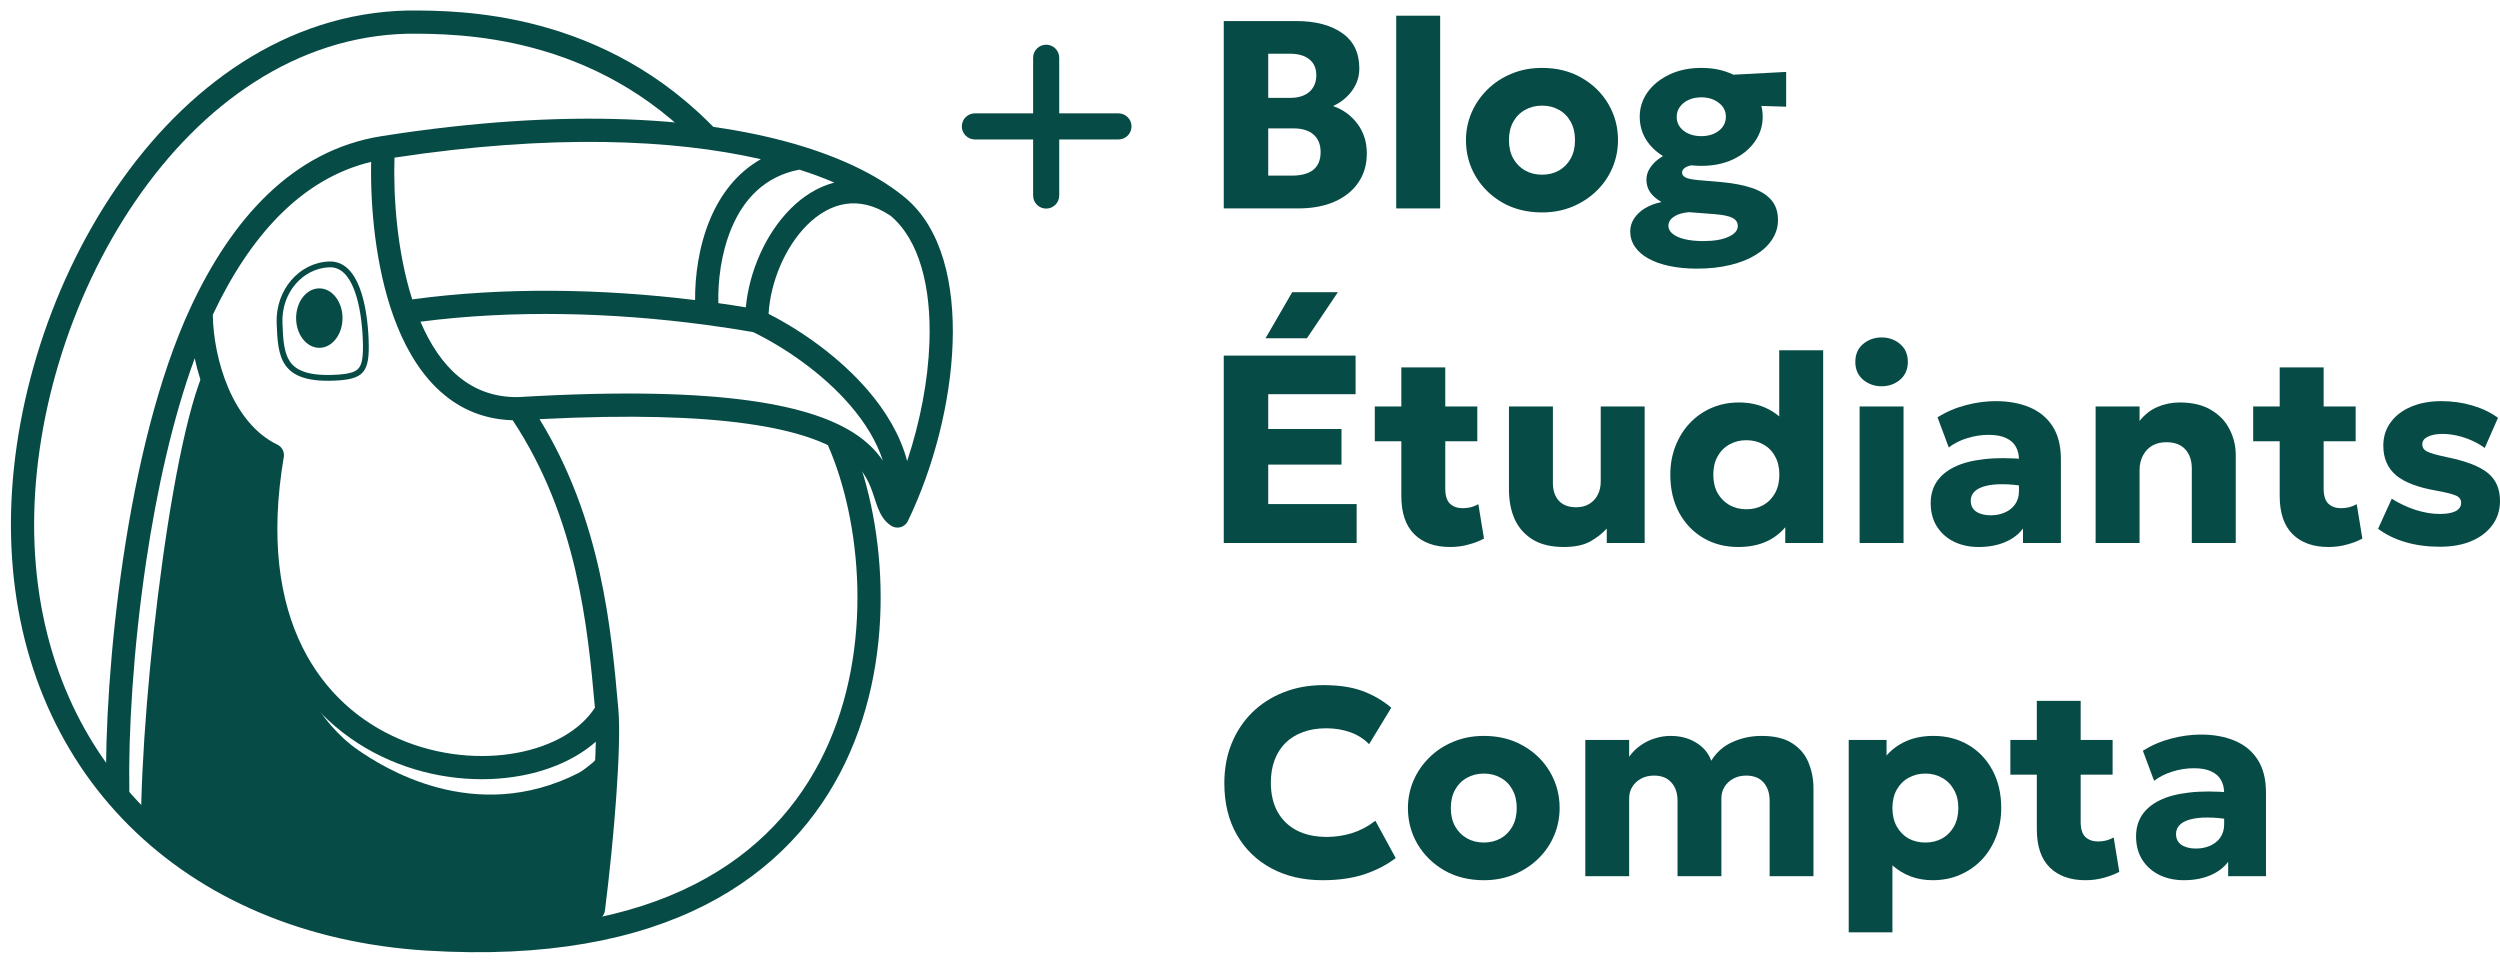
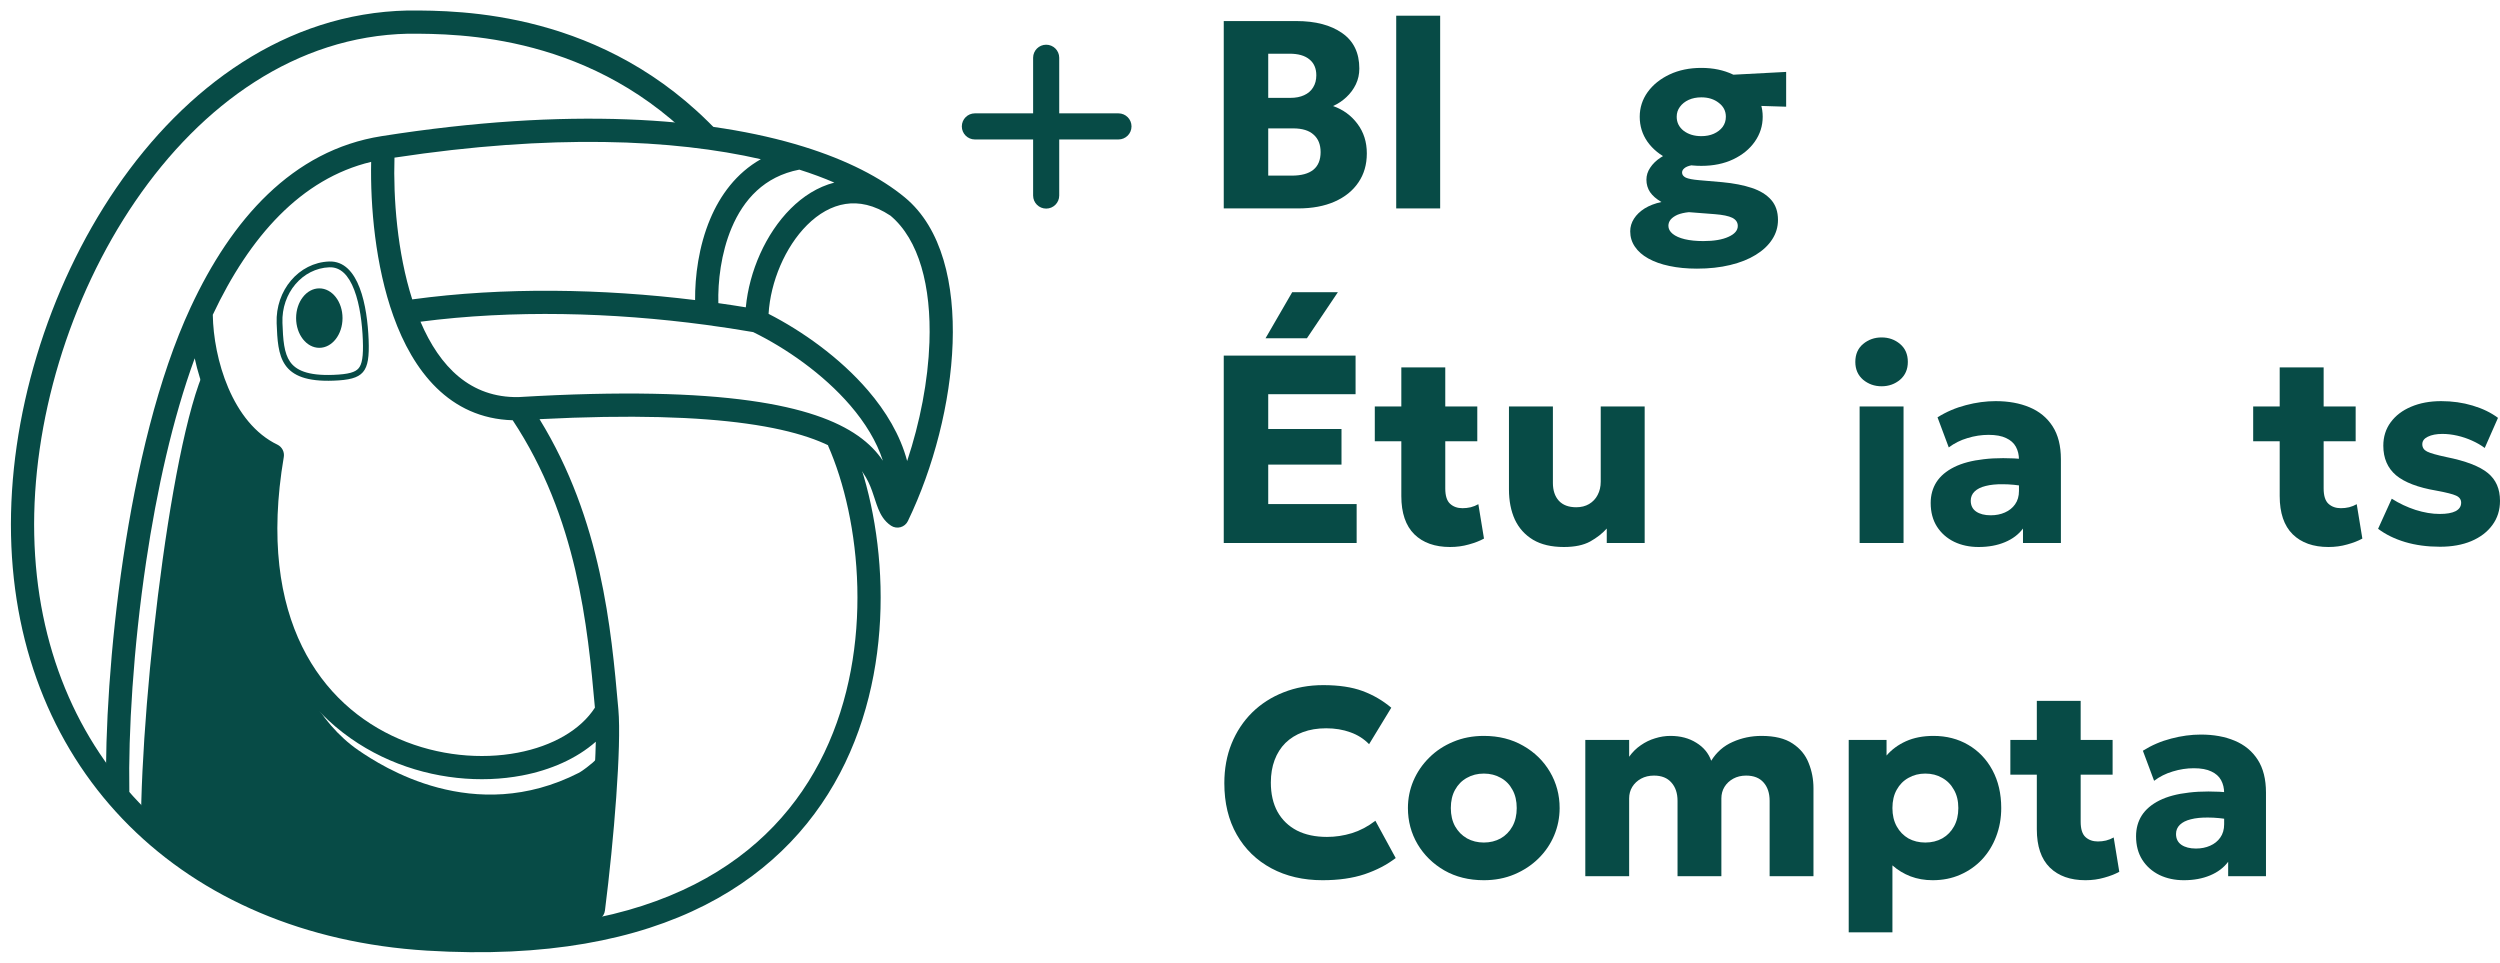
<svg xmlns="http://www.w3.org/2000/svg" width="296" height="114" viewBox="0 0 296 114" fill="none">
  <path d="M144.892 24.677V2.493H153.489C155.752 2.493 157.56 2.968 158.914 3.919C160.267 4.859 160.944 6.259 160.944 8.118C160.944 8.794 160.806 9.418 160.531 9.988C160.257 10.558 159.881 11.066 159.405 11.509C158.94 11.942 158.417 12.291 157.835 12.555C159.03 12.977 159.992 13.68 160.722 14.662C161.462 15.645 161.832 16.812 161.832 18.164C161.832 19.485 161.499 20.631 160.833 21.603C160.177 22.575 159.241 23.33 158.025 23.869C156.809 24.407 155.366 24.677 153.695 24.677H144.892ZM150.158 20.794H152.934C154.076 20.794 154.932 20.562 155.503 20.097C156.074 19.633 156.36 18.935 156.36 18.006C156.36 17.118 156.085 16.432 155.535 15.946C154.996 15.449 154.187 15.201 153.108 15.201H150.158V20.794ZM150.158 11.588H152.775C153.41 11.588 153.954 11.483 154.409 11.271C154.874 11.06 155.228 10.754 155.472 10.352C155.725 9.951 155.852 9.47 155.852 8.911C155.852 8.097 155.577 7.469 155.027 7.025C154.488 6.581 153.711 6.359 152.696 6.359H150.158V11.588Z" fill="#074B46" />
  <path d="M165.312 24.677V1.859H170.515V24.677H165.312Z" fill="#074B46" />
-   <path d="M182.579 25.152C180.813 25.152 179.253 24.766 177.899 23.995C176.546 23.214 175.483 22.173 174.711 20.874C173.95 19.574 173.569 18.148 173.569 16.596C173.569 15.465 173.786 14.388 174.22 13.363C174.664 12.328 175.288 11.414 176.091 10.622C176.895 9.819 177.847 9.19 178.946 8.736C180.046 8.271 181.257 8.039 182.579 8.039C184.345 8.039 185.904 8.43 187.258 9.212C188.611 9.983 189.669 11.018 190.43 12.317C191.192 13.617 191.572 15.043 191.572 16.596C191.572 17.726 191.355 18.809 190.922 19.844C190.488 20.869 189.87 21.777 189.066 22.569C188.262 23.361 187.311 23.99 186.211 24.455C185.111 24.92 183.9 25.152 182.579 25.152ZM182.579 20.684C183.319 20.684 183.985 20.52 184.577 20.192C185.169 19.854 185.635 19.379 185.973 18.766C186.311 18.154 186.481 17.43 186.481 16.596C186.481 15.75 186.311 15.027 185.973 14.425C185.645 13.812 185.185 13.342 184.593 13.014C184.001 12.676 183.329 12.507 182.579 12.507C181.828 12.507 181.156 12.676 180.564 13.014C179.972 13.342 179.507 13.812 179.168 14.425C178.83 15.027 178.661 15.75 178.661 16.596C178.661 17.43 178.83 18.154 179.168 18.766C179.517 19.379 179.988 19.854 180.58 20.192C181.172 20.52 181.838 20.684 182.579 20.684Z" fill="#074B46" />
  <path d="M200.916 31.807C199.711 31.807 198.622 31.701 197.649 31.49C196.686 31.289 195.856 30.994 195.158 30.603C194.471 30.223 193.942 29.758 193.572 29.208C193.202 28.67 193.017 28.062 193.017 27.386C193.017 26.858 193.165 26.361 193.461 25.897C193.757 25.432 194.18 25.025 194.73 24.677C195.28 24.339 195.941 24.085 196.713 23.916C196.11 23.567 195.661 23.177 195.365 22.744C195.079 22.31 194.936 21.819 194.936 21.27C194.936 20.773 195.084 20.303 195.381 19.86C195.677 19.405 196.089 19.004 196.618 18.655C197.146 18.296 197.765 18.016 198.474 17.816C199.182 17.604 199.954 17.504 200.789 17.515L201.725 19.463C201.133 19.463 200.647 19.5 200.266 19.574C199.885 19.648 199.605 19.765 199.425 19.923C199.246 20.071 199.156 20.24 199.156 20.43C199.156 20.684 199.304 20.884 199.6 21.032C199.906 21.169 200.43 21.27 201.17 21.333L203.93 21.571C205.273 21.698 206.436 21.925 207.42 22.252C208.403 22.58 209.164 23.05 209.704 23.663C210.243 24.275 210.513 25.067 210.513 26.039C210.513 26.874 210.285 27.64 209.831 28.337C209.376 29.045 208.725 29.657 207.88 30.175C207.044 30.693 206.034 31.094 204.85 31.379C203.676 31.664 202.365 31.807 200.916 31.807ZM201.678 28.543C202.936 28.543 203.93 28.374 204.66 28.036C205.389 27.708 205.754 27.281 205.754 26.752C205.754 26.33 205.537 26.008 205.104 25.786C204.67 25.575 203.983 25.432 203.042 25.358L199.965 25.12C199.446 25.173 199.002 25.273 198.632 25.421C198.273 25.58 197.998 25.77 197.807 25.992C197.628 26.214 197.538 26.462 197.538 26.736C197.538 27.096 197.707 27.413 198.045 27.687C198.384 27.962 198.86 28.173 199.473 28.321C200.097 28.469 200.832 28.543 201.678 28.543ZM201.44 19.638C200.002 19.638 198.733 19.384 197.633 18.877C196.544 18.36 195.687 17.662 195.063 16.786C194.45 15.909 194.143 14.921 194.143 13.823C194.143 12.756 194.455 11.784 195.079 10.907C195.714 10.03 196.581 9.333 197.68 8.815C198.78 8.298 200.033 8.039 201.44 8.039C202.836 8.039 204.078 8.298 205.167 8.815C206.267 9.322 207.129 10.014 207.753 10.891C208.387 11.757 208.704 12.735 208.704 13.823C208.704 14.9 208.392 15.883 207.769 16.77C207.155 17.647 206.304 18.344 205.215 18.861C204.126 19.379 202.867 19.638 201.44 19.638ZM201.44 16.12C201.99 16.12 202.481 16.025 202.915 15.835C203.359 15.634 203.708 15.365 203.962 15.027C204.215 14.678 204.342 14.277 204.342 13.823C204.342 13.146 204.062 12.597 203.502 12.175C202.952 11.742 202.265 11.525 201.44 11.525C200.879 11.525 200.377 11.625 199.933 11.826C199.499 12.027 199.156 12.301 198.902 12.65C198.648 12.988 198.521 13.379 198.521 13.823C198.521 14.499 198.796 15.053 199.346 15.486C199.906 15.909 200.604 16.12 201.44 16.12ZM203.867 12.396L201.9 9.021L211.48 8.514V12.634L203.867 12.396Z" fill="#074B46" />
  <path d="M144.892 64.29V42.106H160.5V46.67H150.158V50.79H158.834V55.005H150.158V59.679H160.627V64.29H144.892ZM149.841 40.047L152.997 34.596H158.406L154.742 40.047H149.841Z" fill="#074B46" />
  <path d="M171.691 64.765C169.893 64.765 168.481 64.264 167.456 63.26C166.43 62.246 165.917 60.735 165.917 58.728V43.501H171.12V48.128H174.911V52.248H171.12V57.825C171.12 58.691 171.31 59.299 171.691 59.647C172.071 59.996 172.563 60.17 173.166 60.17C173.494 60.17 173.816 60.133 174.133 60.059C174.461 59.975 174.763 59.853 175.037 59.695L175.704 63.767C175.207 64.042 174.609 64.274 173.911 64.464C173.213 64.665 172.473 64.765 171.691 64.765ZM162.776 52.248V48.128H166.393V52.248H162.776Z" fill="#074B46" />
  <path d="M185.164 64.765C183.694 64.765 182.478 64.48 181.516 63.91C180.554 63.329 179.835 62.531 179.359 61.517C178.893 60.492 178.661 59.304 178.661 57.952V48.128H183.863V57.175C183.863 58.063 184.096 58.765 184.561 59.283C185.037 59.8 185.725 60.059 186.623 60.059C187.205 60.059 187.713 59.933 188.146 59.679C188.59 59.415 188.929 59.056 189.161 58.602C189.404 58.147 189.526 57.619 189.526 57.017V48.128H194.729V64.29H190.24V62.579C189.722 63.16 189.066 63.672 188.273 64.116C187.48 64.549 186.444 64.765 185.164 64.765Z" fill="#074B46" />
-   <path d="M205.806 64.765C204.273 64.765 202.898 64.412 201.682 63.704C200.466 62.985 199.509 61.987 198.811 60.709C198.113 59.42 197.765 57.92 197.765 56.209C197.765 54.994 197.965 53.869 198.367 52.834C198.769 51.799 199.33 50.895 200.049 50.124C200.778 49.343 201.64 48.735 202.634 48.302C203.628 47.869 204.717 47.652 205.902 47.652C207.139 47.652 208.254 47.895 209.248 48.381C210.242 48.867 211.109 49.591 211.85 50.552L210.66 51.74V41.473H215.863V64.29H211.374V60.091L212.088 61.264C211.622 62.299 210.845 63.144 209.756 63.799C208.667 64.443 207.35 64.765 205.806 64.765ZM206.774 60.297C207.514 60.297 208.18 60.133 208.773 59.806C209.365 59.468 209.83 58.992 210.168 58.38C210.507 57.767 210.676 57.043 210.676 56.209C210.676 55.364 210.507 54.64 210.168 54.038C209.841 53.425 209.381 52.955 208.788 52.628C208.196 52.29 207.525 52.121 206.774 52.121C206.023 52.121 205.352 52.29 204.759 52.628C204.167 52.955 203.702 53.425 203.364 54.038C203.025 54.64 202.856 55.364 202.856 56.209C202.856 57.043 203.025 57.767 203.364 58.38C203.713 58.992 204.183 59.468 204.775 59.806C205.368 60.133 206.034 60.297 206.774 60.297Z" fill="#074B46" />
  <path d="M220.178 64.29V48.128H225.38V64.29H220.178ZM222.779 45.735C221.943 45.735 221.214 45.476 220.59 44.959C219.977 44.431 219.67 43.728 219.67 42.851C219.67 41.953 219.977 41.246 220.59 40.728C221.214 40.21 221.943 39.952 222.779 39.952C223.625 39.952 224.354 40.21 224.968 40.728C225.581 41.246 225.888 41.953 225.888 42.851C225.888 43.728 225.581 44.431 224.968 44.959C224.354 45.476 223.625 45.735 222.779 45.735Z" fill="#074B46" />
  <path d="M234.272 64.765C233.193 64.765 232.225 64.559 231.369 64.147C230.512 63.725 229.836 63.128 229.339 62.357C228.842 61.575 228.593 60.64 228.593 59.552C228.593 58.623 228.821 57.799 229.275 57.08C229.74 56.362 230.438 55.77 231.369 55.306C232.299 54.841 233.468 54.529 234.874 54.371C236.291 54.202 237.946 54.202 239.839 54.371L239.887 57.603C238.882 57.424 237.973 57.334 237.158 57.334C236.355 57.323 235.667 57.392 235.096 57.54C234.536 57.677 234.102 57.894 233.796 58.19C233.489 58.485 233.336 58.85 233.336 59.283C233.336 59.843 233.547 60.271 233.97 60.566C234.404 60.862 234.98 61.01 235.699 61.01C236.323 61.01 236.884 60.899 237.381 60.677C237.888 60.456 238.29 60.133 238.586 59.711C238.893 59.278 239.046 58.749 239.046 58.126V54.434C239.046 53.853 238.924 53.341 238.681 52.897C238.438 52.453 238.052 52.11 237.523 51.867C237.005 51.614 236.312 51.487 235.445 51.487C234.61 51.487 233.78 51.614 232.955 51.867C232.13 52.11 231.39 52.48 230.734 52.976L229.402 49.411C230.449 48.756 231.57 48.276 232.765 47.969C233.96 47.652 235.133 47.494 236.286 47.494C237.809 47.494 239.146 47.737 240.299 48.223C241.462 48.709 242.372 49.459 243.027 50.473C243.683 51.487 244.011 52.786 244.011 54.371V64.29H239.522V62.579C239.004 63.276 238.29 63.815 237.381 64.195C236.471 64.575 235.435 64.765 234.272 64.765Z" fill="#074B46" />
-   <path d="M248.121 64.29V48.128H253.324V49.839C253.927 49.078 254.64 48.524 255.465 48.175C256.29 47.827 257.157 47.652 258.067 47.652C259.589 47.652 260.842 47.953 261.826 48.556C262.809 49.147 263.534 49.918 263.999 50.869C264.475 51.809 264.713 52.807 264.713 53.864V64.29H259.51V55.496C259.51 54.524 259.251 53.758 258.733 53.198C258.225 52.638 257.474 52.358 256.48 52.358C255.846 52.358 255.291 52.496 254.815 52.77C254.35 53.045 253.985 53.436 253.721 53.943C253.456 54.44 253.324 55.01 253.324 55.654V64.29H248.121Z" fill="#074B46" />
  <path d="M275.69 64.765C273.892 64.765 272.481 64.264 271.455 63.26C270.429 62.246 269.916 60.735 269.916 58.728V43.501H275.119V48.128H278.91V52.248H275.119V57.825C275.119 58.691 275.309 59.299 275.69 59.647C276.071 59.996 276.562 60.17 277.165 60.17C277.493 60.17 277.815 60.133 278.133 60.059C278.46 59.975 278.762 59.853 279.037 59.695L279.703 63.767C279.206 64.042 278.608 64.274 277.911 64.464C277.213 64.665 276.472 64.765 275.69 64.765ZM266.776 52.248V48.128H270.392V52.248H266.776Z" fill="#074B46" />
  <path d="M288.894 64.734C287.392 64.734 286.018 64.549 284.77 64.179C283.533 63.809 282.465 63.286 281.566 62.61L283.184 59.045C284.061 59.605 285.002 60.049 286.007 60.376C287.012 60.693 287.963 60.852 288.862 60.852C289.687 60.852 290.316 60.741 290.75 60.519C291.183 60.286 291.4 59.954 291.4 59.521C291.4 59.14 291.199 58.86 290.797 58.681C290.406 58.501 289.634 58.306 288.481 58.094C286.303 57.725 284.706 57.117 283.691 56.272C282.687 55.417 282.184 54.249 282.184 52.77C282.184 51.714 282.475 50.79 283.057 49.998C283.638 49.205 284.442 48.593 285.468 48.16C286.504 47.716 287.694 47.494 289.037 47.494C290.348 47.494 291.585 47.668 292.748 48.017C293.922 48.365 294.926 48.851 295.762 49.475L294.192 53.04C293.758 52.712 293.256 52.422 292.685 52.168C292.124 51.915 291.543 51.719 290.94 51.582C290.337 51.445 289.75 51.376 289.179 51.376C288.471 51.376 287.895 51.487 287.45 51.709C287.017 51.92 286.8 52.216 286.8 52.596C286.8 52.987 286.99 53.278 287.371 53.468C287.752 53.658 288.513 53.874 289.655 54.117C291.96 54.582 293.594 55.211 294.556 56.003C295.519 56.785 296 57.883 296 59.299C296 60.397 295.698 61.353 295.096 62.167C294.504 62.98 293.673 63.614 292.605 64.068C291.548 64.512 290.311 64.734 288.894 64.734Z" fill="#074B46" />
  <path fill-rule="evenodd" clip-rule="evenodd" d="M123.867 5.294C124.72 5.294 125.412 5.986 125.412 6.839V13.421H132.425C133.279 13.421 133.971 14.113 133.971 14.966C133.971 15.82 133.279 16.512 132.425 16.512H125.412V23.153C125.412 24.006 124.72 24.698 123.867 24.698C123.013 24.698 122.321 24.006 122.321 23.153V16.512H115.425C114.572 16.512 113.88 15.82 113.88 14.966C113.88 14.113 114.572 13.421 115.425 13.421H122.321V6.839C122.321 5.986 123.013 5.294 123.867 5.294Z" fill="#074B46" />
  <path d="M68.545 91.498C56.096 97.851 45.191 90.719 42.444 88.836C32.913 82.304 30.423 64.623 32.054 54.921L32.015 54.889C29.156 52.573 25.186 49.358 25.186 42.042C20.721 47.966 16.686 81.967 16.686 98.109C29.994 109.356 50.686 113.993 70.863 108.927C72.495 99.568 71.55 93.129 71.55 88.836C71.55 88.836 70.774 89.79 70.177 90.296C69.06 91.24 68.545 91.498 68.545 91.498Z" fill="#074B46" />
  <path fill-rule="evenodd" clip-rule="evenodd" d="M46.706 18.664C46.556 23.418 47.027 29.877 48.808 35.448C59.676 33.967 71.326 34.182 82.299 35.528C82.277 32.755 82.714 29.183 84.091 25.918C85.27 23.12 87.171 20.496 90.084 18.849C79.749 16.481 65.289 15.844 46.706 18.664ZM94.642 20.085C90.48 20.886 88.028 23.651 86.622 26.986C85.355 29.99 84.987 33.37 85.052 35.892C86.144 36.046 87.229 36.211 88.304 36.387C88.707 32.12 90.662 27.657 93.609 24.712C95.068 23.254 96.815 22.125 98.785 21.618C97.521 21.074 96.141 20.56 94.642 20.085ZM105.434 25.536C103.474 24.236 101.681 23.905 100.098 24.15C98.474 24.401 96.924 25.284 95.551 26.655C92.967 29.238 91.227 33.348 90.999 37.16C94.926 39.167 99.408 42.311 102.768 46.225C104.877 48.682 106.595 51.507 107.407 54.584C108.929 50.014 109.885 45.102 110.045 40.541C110.279 33.875 108.807 28.367 105.434 25.536ZM104.534 54.551C103.792 52.254 102.436 50.056 100.683 48.014C97.44 44.238 92.985 41.179 89.175 39.32C87.331 39.001 85.457 38.714 83.56 38.46C72.511 36.983 60.727 36.667 49.785 38.09C52.076 43.463 55.727 47.113 61.385 47.015C73.655 46.285 82.428 46.555 88.747 47.431C95.061 48.307 99.019 49.8 101.573 51.588C102.933 52.54 103.865 53.555 104.534 54.551ZM60.704 49.758C53.19 49.54 48.889 43.878 46.58 37.432C44.432 31.439 43.836 24.394 43.945 19.164C35.645 21.16 29.565 27.996 25.194 37.269C25.236 39.868 25.801 43.045 27.022 45.907C28.294 48.888 30.213 51.382 32.841 52.645C33.393 52.911 33.703 53.51 33.6 54.113C31.954 63.803 33.115 71.158 35.773 76.556C38.428 81.948 42.628 85.494 47.258 87.494C51.905 89.501 56.972 89.943 61.295 89.12C65.461 88.326 68.755 86.402 70.438 83.786C69.579 74.147 68.338 61.305 60.704 49.758ZM70.543 87.818C68.255 89.834 65.169 91.179 61.809 91.819C56.954 92.743 51.327 92.244 46.169 90.016C40.993 87.781 36.276 83.799 33.308 77.769C30.437 71.939 29.249 64.294 30.733 54.63C27.799 52.889 25.788 50.017 24.495 46.986C23.861 45.501 23.386 43.949 23.054 42.422C20.431 49.577 18.557 58.094 17.308 66.466C15.763 76.823 15.19 86.852 15.312 93.619C15.325 94.378 14.721 95.004 13.963 95.018C13.204 95.031 12.578 94.427 12.565 93.669C12.44 86.735 13.025 76.553 14.591 66.061C16.154 55.584 18.709 44.691 22.572 36.389C27.395 26.025 34.602 17.788 45.168 16.122C67.286 12.633 83.978 13.898 95.139 17.361C100.284 18.957 104.302 21.035 107.132 23.374C111.56 27.034 113.034 33.696 112.791 40.638C112.545 47.661 110.534 55.393 107.494 61.693C107.322 62.05 107.005 62.315 106.623 62.42C106.241 62.525 105.832 62.461 105.501 62.243C104.686 61.706 104.263 60.923 103.982 60.233C103.841 59.886 103.719 59.519 103.606 59.174C103.59 59.124 103.574 59.075 103.558 59.026C103.459 58.721 103.363 58.425 103.251 58.116C102.759 56.754 102.003 55.243 99.997 53.839C97.937 52.397 94.457 50.997 88.37 50.153C82.691 49.365 74.826 49.072 63.88 49.629C71.22 61.561 72.374 74.543 73.198 83.809L73.214 83.992C73.409 86.181 73.27 90.063 72.963 94.368C72.653 98.707 72.162 103.581 71.625 107.812C71.529 108.565 70.842 109.098 70.089 109.002C69.336 108.906 68.804 108.219 68.899 107.466C69.431 103.283 69.916 98.459 70.222 94.172C70.392 91.799 70.504 89.621 70.543 87.818Z" fill="#074B46" />
  <path fill-rule="evenodd" clip-rule="evenodd" d="M16.034 23.806C8.172 35.293 3.77 50.05 4.053 63.326C4.337 76.57 9.128 87.744 17.237 95.821C25.349 103.902 36.86 108.959 50.704 109.811C64.451 110.656 74.696 108.543 82.221 104.718C89.732 100.901 94.615 95.339 97.594 89.13C103.589 76.635 101.891 61.454 98.027 52.73L100.54 51.617C104.661 60.924 106.48 76.96 100.071 90.319C96.848 97.036 91.549 103.06 83.466 107.168C75.397 111.269 64.636 113.421 50.535 112.553C36.112 111.665 23.943 106.379 15.298 97.768C6.648 89.151 1.604 77.283 1.306 63.385C1.01 49.52 5.589 34.203 13.767 22.254C21.945 10.305 33.856 1.552 48.269 1.244L48.283 1.243L48.436 1.243L48.46 1.243C54.384 1.242 71.534 1.24 85.088 15.687L83.084 17.567C70.363 4.007 54.262 3.99 48.436 3.991L48.313 3.991C35.076 4.28 23.893 12.323 16.034 23.806Z" fill="#074B46" />
  <path fill-rule="evenodd" clip-rule="evenodd" d="M42.886 42.507C42.977 41.951 42.996 41.226 42.96 40.265C42.886 38.344 42.611 36.078 41.944 34.333C41.266 32.559 40.308 31.597 38.983 31.648C35.842 31.768 33.304 34.664 33.442 38.239C33.479 39.22 33.518 40.105 33.648 40.895C33.777 41.682 33.99 42.323 34.342 42.829C35.008 43.787 36.353 44.504 39.472 44.384C41.288 44.315 42.059 44.067 42.45 43.615C42.643 43.392 42.796 43.058 42.886 42.507ZM39.499 45.071C43.074 44.933 43.796 44.135 43.646 40.239C43.496 36.343 42.531 30.824 38.956 30.961C35.382 31.099 32.606 34.369 32.755 38.265C32.905 42.161 33.085 45.317 39.499 45.071Z" fill="#074B46" />
  <ellipse cx="37.807" cy="37.663" rx="2.748" ry="3.52" fill="#074B46" />
  <path d="M156.593 104.217C154.304 104.217 152.283 103.748 150.532 102.809C148.78 101.87 147.414 100.541 146.433 98.822C145.452 97.103 144.961 95.073 144.961 92.731C144.961 91.023 145.246 89.462 145.816 88.049C146.396 86.625 147.208 85.396 148.253 84.362C149.308 83.329 150.547 82.532 151.972 81.974C153.407 81.404 154.973 81.119 156.672 81.119C158.519 81.119 160.069 81.351 161.325 81.815C162.58 82.279 163.715 82.939 164.728 83.793L162.1 88.112C161.489 87.479 160.75 87.01 159.885 86.704C159.02 86.387 158.065 86.229 157.02 86.229C155.986 86.229 155.063 86.382 154.251 86.688C153.449 86.983 152.763 87.41 152.193 87.969C151.634 88.528 151.207 89.203 150.911 89.994C150.616 90.785 150.468 91.671 150.468 92.652C150.468 94.002 150.732 95.157 151.26 96.117C151.798 97.077 152.563 97.815 153.554 98.332C154.546 98.838 155.733 99.091 157.115 99.091C158.107 99.091 159.088 98.943 160.059 98.648C161.04 98.342 161.969 97.852 162.844 97.177L165.25 101.591C164.226 102.382 163.003 103.02 161.578 103.505C160.154 103.98 158.492 104.217 156.593 104.217Z" fill="#074B46" />
  <path d="M175.687 104.217C173.925 104.217 172.369 103.832 171.018 103.062C169.668 102.282 168.607 101.243 167.837 99.945C167.077 98.648 166.698 97.224 166.698 95.674C166.698 94.545 166.914 93.47 167.346 92.447C167.79 91.413 168.412 90.501 169.214 89.71C170.016 88.908 170.965 88.281 172.063 87.827C173.16 87.363 174.368 87.131 175.687 87.131C177.449 87.131 179.005 87.521 180.355 88.302C181.706 89.072 182.761 90.105 183.521 91.402C184.28 92.7 184.66 94.124 184.66 95.674C184.66 96.802 184.444 97.883 184.011 98.917C183.579 99.94 182.961 100.847 182.16 101.638C181.358 102.429 180.408 103.057 179.311 103.521C178.214 103.985 177.006 104.217 175.687 104.217ZM175.687 99.756C176.425 99.756 177.09 99.592 177.681 99.265C178.272 98.928 178.736 98.453 179.074 97.841C179.411 97.23 179.58 96.507 179.58 95.674C179.58 94.83 179.411 94.108 179.074 93.507C178.746 92.895 178.288 92.425 177.697 92.099C177.106 91.761 176.436 91.592 175.687 91.592C174.938 91.592 174.268 91.761 173.677 92.099C173.086 92.425 172.622 92.895 172.284 93.507C171.947 94.108 171.778 94.83 171.778 95.674C171.778 96.507 171.947 97.23 172.284 97.841C172.632 98.453 173.102 98.928 173.693 99.265C174.284 99.592 174.948 99.756 175.687 99.756Z" fill="#074B46" />
  <path d="M187.7 103.742V87.606H192.891V89.599C193.281 89.05 193.74 88.597 194.268 88.238C194.795 87.869 195.36 87.595 195.961 87.416C196.563 87.226 197.169 87.131 197.781 87.131C198.963 87.131 199.981 87.4 200.836 87.938C201.701 88.465 202.292 89.177 202.608 90.073C203.241 89.05 204.091 88.307 205.156 87.843C206.222 87.368 207.356 87.131 208.559 87.131C210.12 87.131 211.349 87.431 212.246 88.033C213.143 88.623 213.776 89.393 214.145 90.343C214.525 91.281 214.715 92.278 214.715 93.332V103.742H209.524V94.82C209.524 93.913 209.287 93.19 208.812 92.652C208.337 92.104 207.646 91.83 206.739 91.83C206.169 91.83 205.663 91.951 205.219 92.193C204.776 92.436 204.428 92.763 204.175 93.174C203.932 93.575 203.811 94.029 203.811 94.535V103.742H198.62V94.82C198.62 93.913 198.377 93.19 197.892 92.652C197.417 92.104 196.731 91.83 195.835 91.83C195.254 91.83 194.743 91.951 194.3 92.193C193.856 92.436 193.508 92.763 193.255 93.174C193.012 93.575 192.891 94.029 192.891 94.535V103.742H187.7Z" fill="#074B46" />
  <path d="M218.888 110.387V87.606H223.367V89.457C223.969 88.75 224.733 88.186 225.662 87.764C226.601 87.342 227.688 87.131 228.922 87.131C230.462 87.131 231.834 87.484 233.037 88.191C234.25 88.897 235.205 89.894 235.901 91.181C236.598 92.468 236.946 93.965 236.946 95.674C236.946 96.876 236.745 97.999 236.344 99.044C235.954 100.077 235.395 100.984 234.667 101.765C233.939 102.535 233.079 103.136 232.087 103.568C231.106 104.001 230.019 104.217 228.827 104.217C227.878 104.217 227.002 104.064 226.2 103.758C225.409 103.452 224.697 103.02 224.063 102.461V110.387H218.888ZM227.957 99.756C228.706 99.756 229.376 99.592 229.967 99.265C230.557 98.928 231.022 98.453 231.359 97.841C231.697 97.23 231.866 96.507 231.866 95.674C231.866 94.83 231.692 94.108 231.343 93.507C231.006 92.895 230.542 92.425 229.951 92.099C229.37 91.761 228.706 91.592 227.957 91.592C227.218 91.592 226.553 91.761 225.963 92.099C225.372 92.425 224.908 92.895 224.57 93.507C224.232 94.108 224.063 94.83 224.063 95.674C224.063 96.507 224.232 97.23 224.57 97.841C224.908 98.453 225.366 98.928 225.947 99.265C226.538 99.592 227.208 99.756 227.957 99.756Z" fill="#074B46" />
  <path d="M246.92 104.217C245.127 104.217 243.718 103.716 242.695 102.714C241.671 101.701 241.16 100.193 241.16 98.189V82.986H246.351V87.606H250.133V91.719H246.351V97.288C246.351 98.152 246.541 98.759 246.92 99.107C247.3 99.455 247.791 99.629 248.392 99.629C248.719 99.629 249.041 99.592 249.358 99.518C249.685 99.434 249.985 99.313 250.26 99.154L250.924 103.22C250.428 103.494 249.832 103.726 249.136 103.916C248.44 104.117 247.701 104.217 246.92 104.217ZM238.026 91.719V87.606H241.634V91.719H238.026Z" fill="#074B46" />
  <path d="M258.575 104.217C257.499 104.217 256.534 104.011 255.679 103.6C254.824 103.178 254.149 102.582 253.653 101.812C253.157 101.032 252.909 100.098 252.909 99.012C252.909 98.084 253.136 97.261 253.59 96.544C254.054 95.827 254.751 95.236 255.679 94.772C256.607 94.308 257.773 93.997 259.177 93.839C260.59 93.67 262.242 93.67 264.13 93.839L264.178 97.066C263.175 96.887 262.268 96.797 261.456 96.797C260.654 96.787 259.968 96.855 259.398 97.003C258.839 97.14 258.406 97.356 258.1 97.651C257.794 97.947 257.641 98.311 257.641 98.743C257.641 99.302 257.852 99.729 258.274 100.024C258.707 100.32 259.282 100.467 260 100.467C260.622 100.467 261.181 100.357 261.677 100.135C262.184 99.914 262.584 99.592 262.88 99.17C263.186 98.738 263.339 98.21 263.339 97.588V93.902C263.339 93.322 263.217 92.81 262.975 92.368C262.732 91.924 262.347 91.582 261.82 91.339C261.303 91.086 260.611 90.959 259.746 90.959C258.913 90.959 258.085 91.086 257.262 91.339C256.439 91.582 255.7 91.951 255.046 92.447L253.717 88.887C254.761 88.233 255.879 87.753 257.072 87.447C258.264 87.131 259.435 86.973 260.585 86.973C262.104 86.973 263.439 87.215 264.589 87.701C265.75 88.186 266.657 88.934 267.311 89.947C267.965 90.959 268.292 92.257 268.292 93.839V103.742H263.814V102.034C263.297 102.73 262.584 103.268 261.677 103.647C260.77 104.027 259.736 104.217 258.575 104.217Z" fill="#074B46" />
</svg>